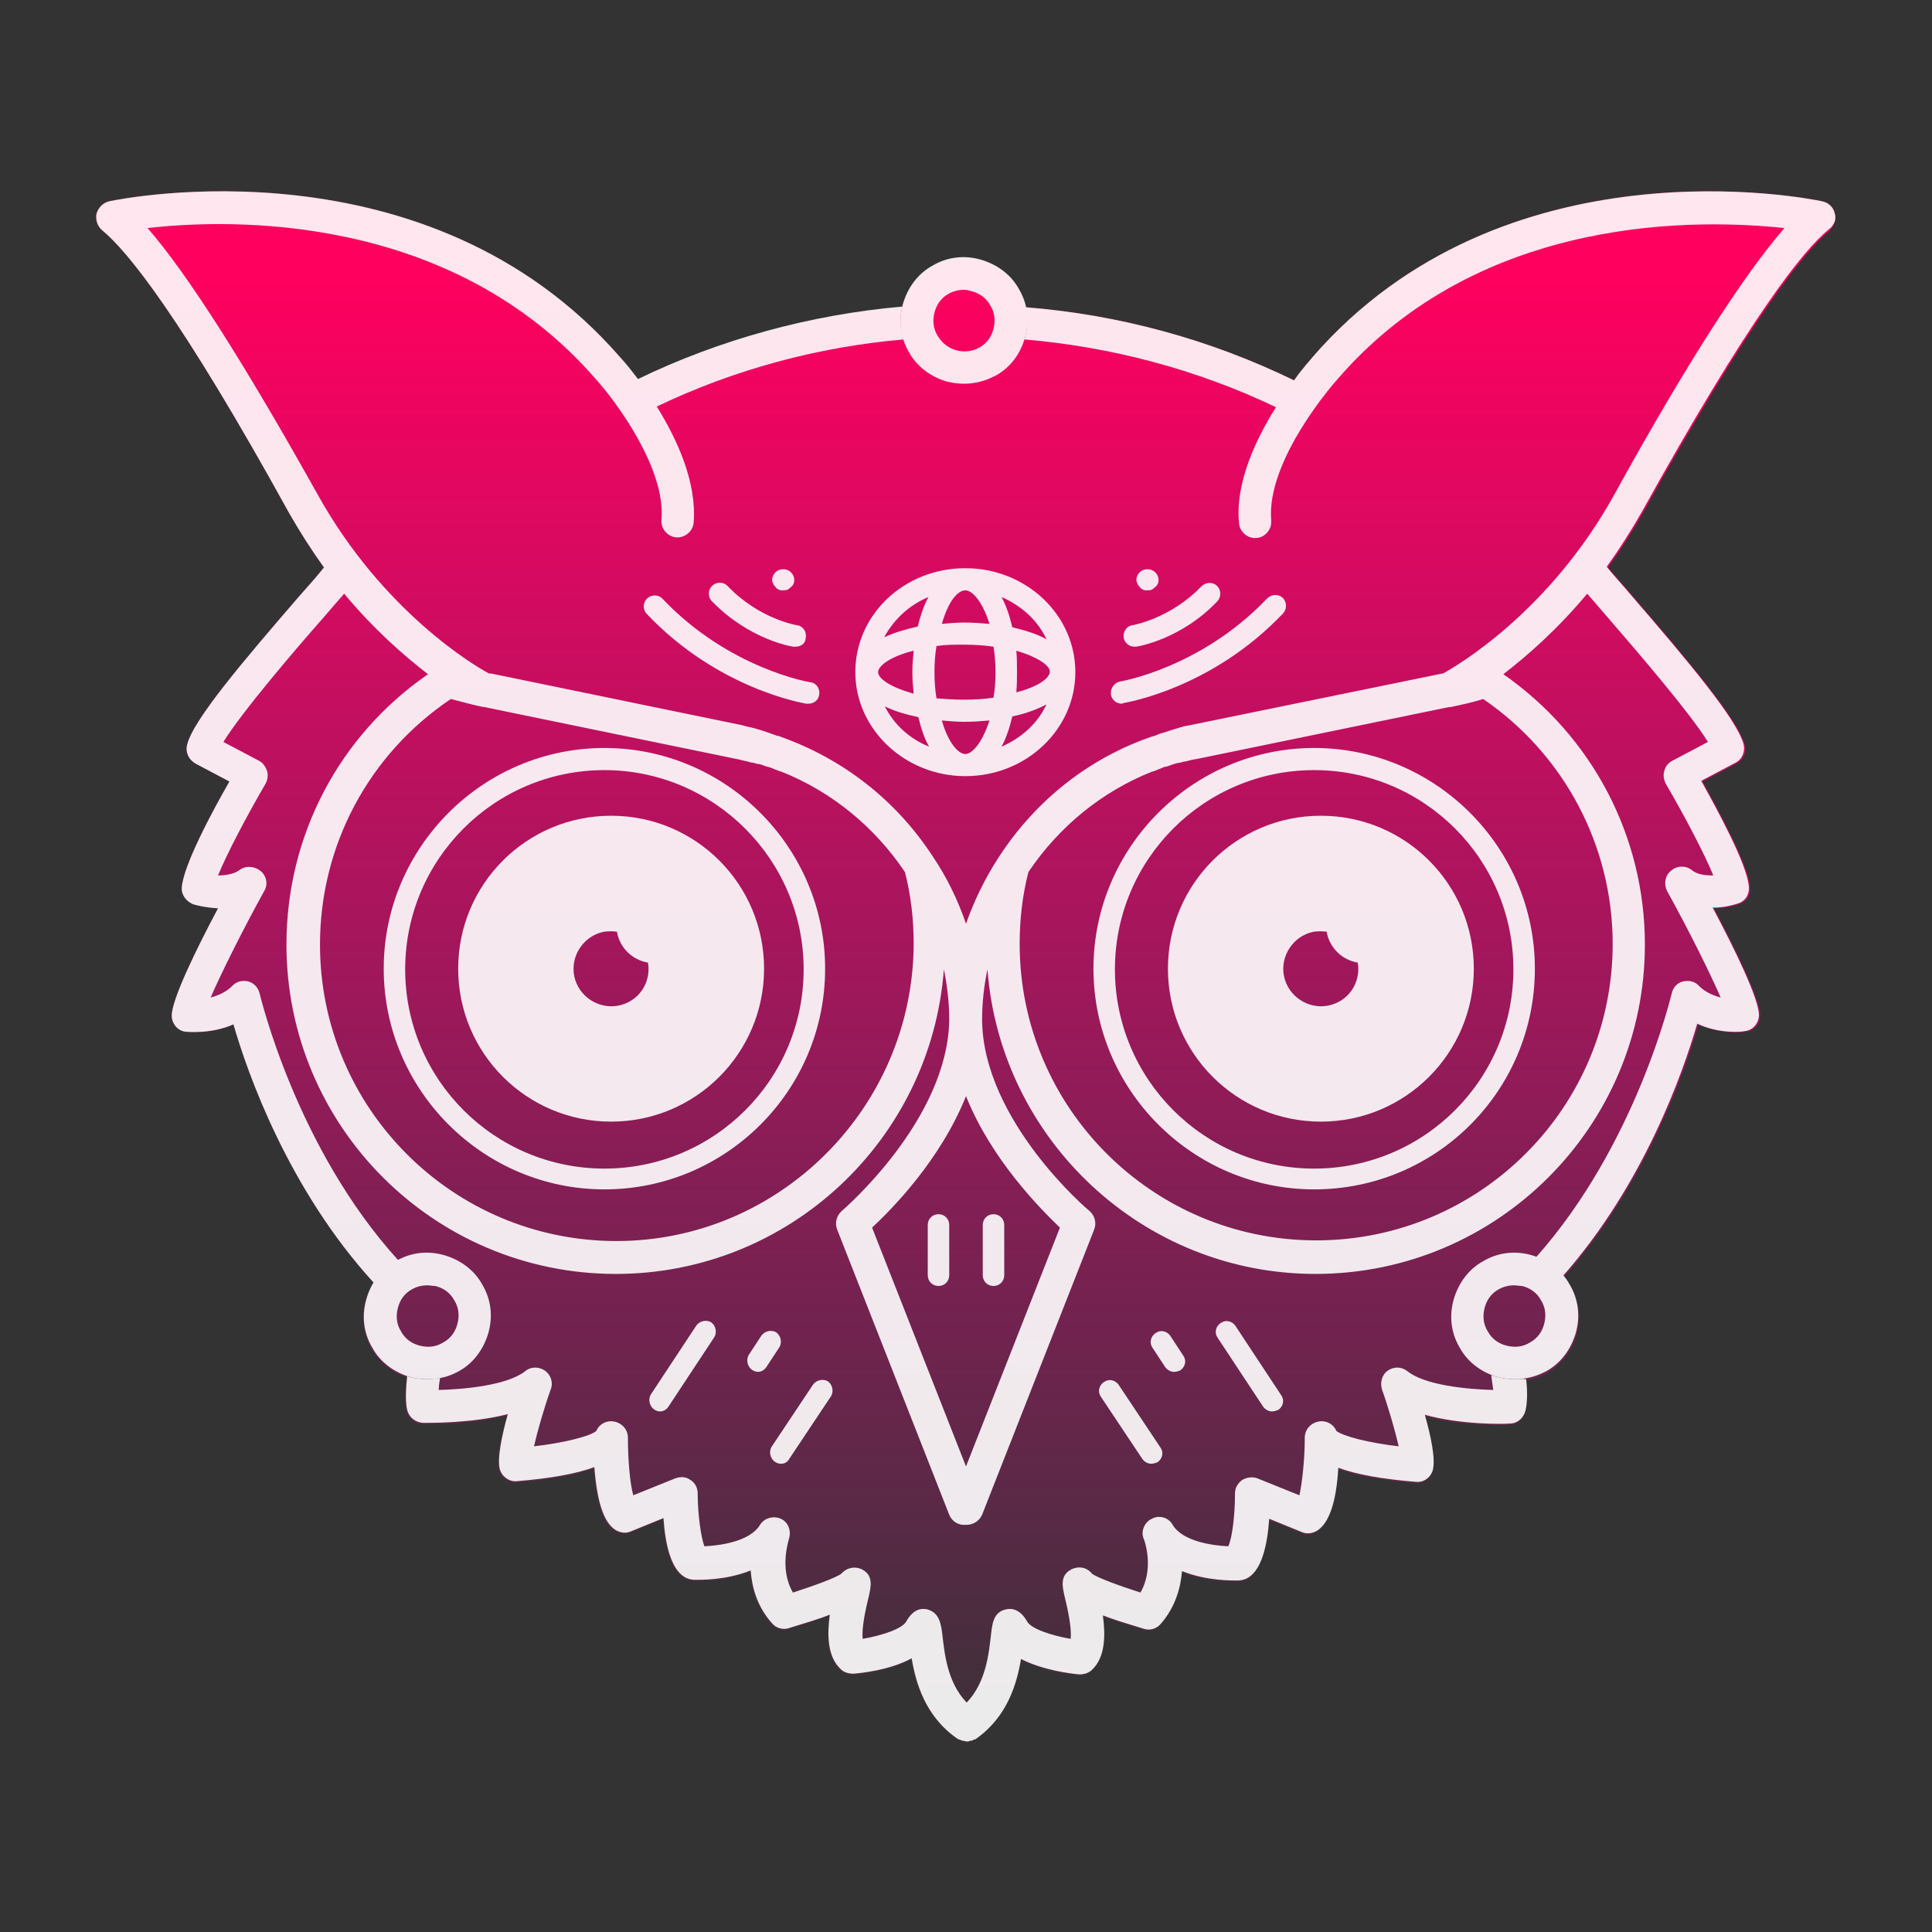
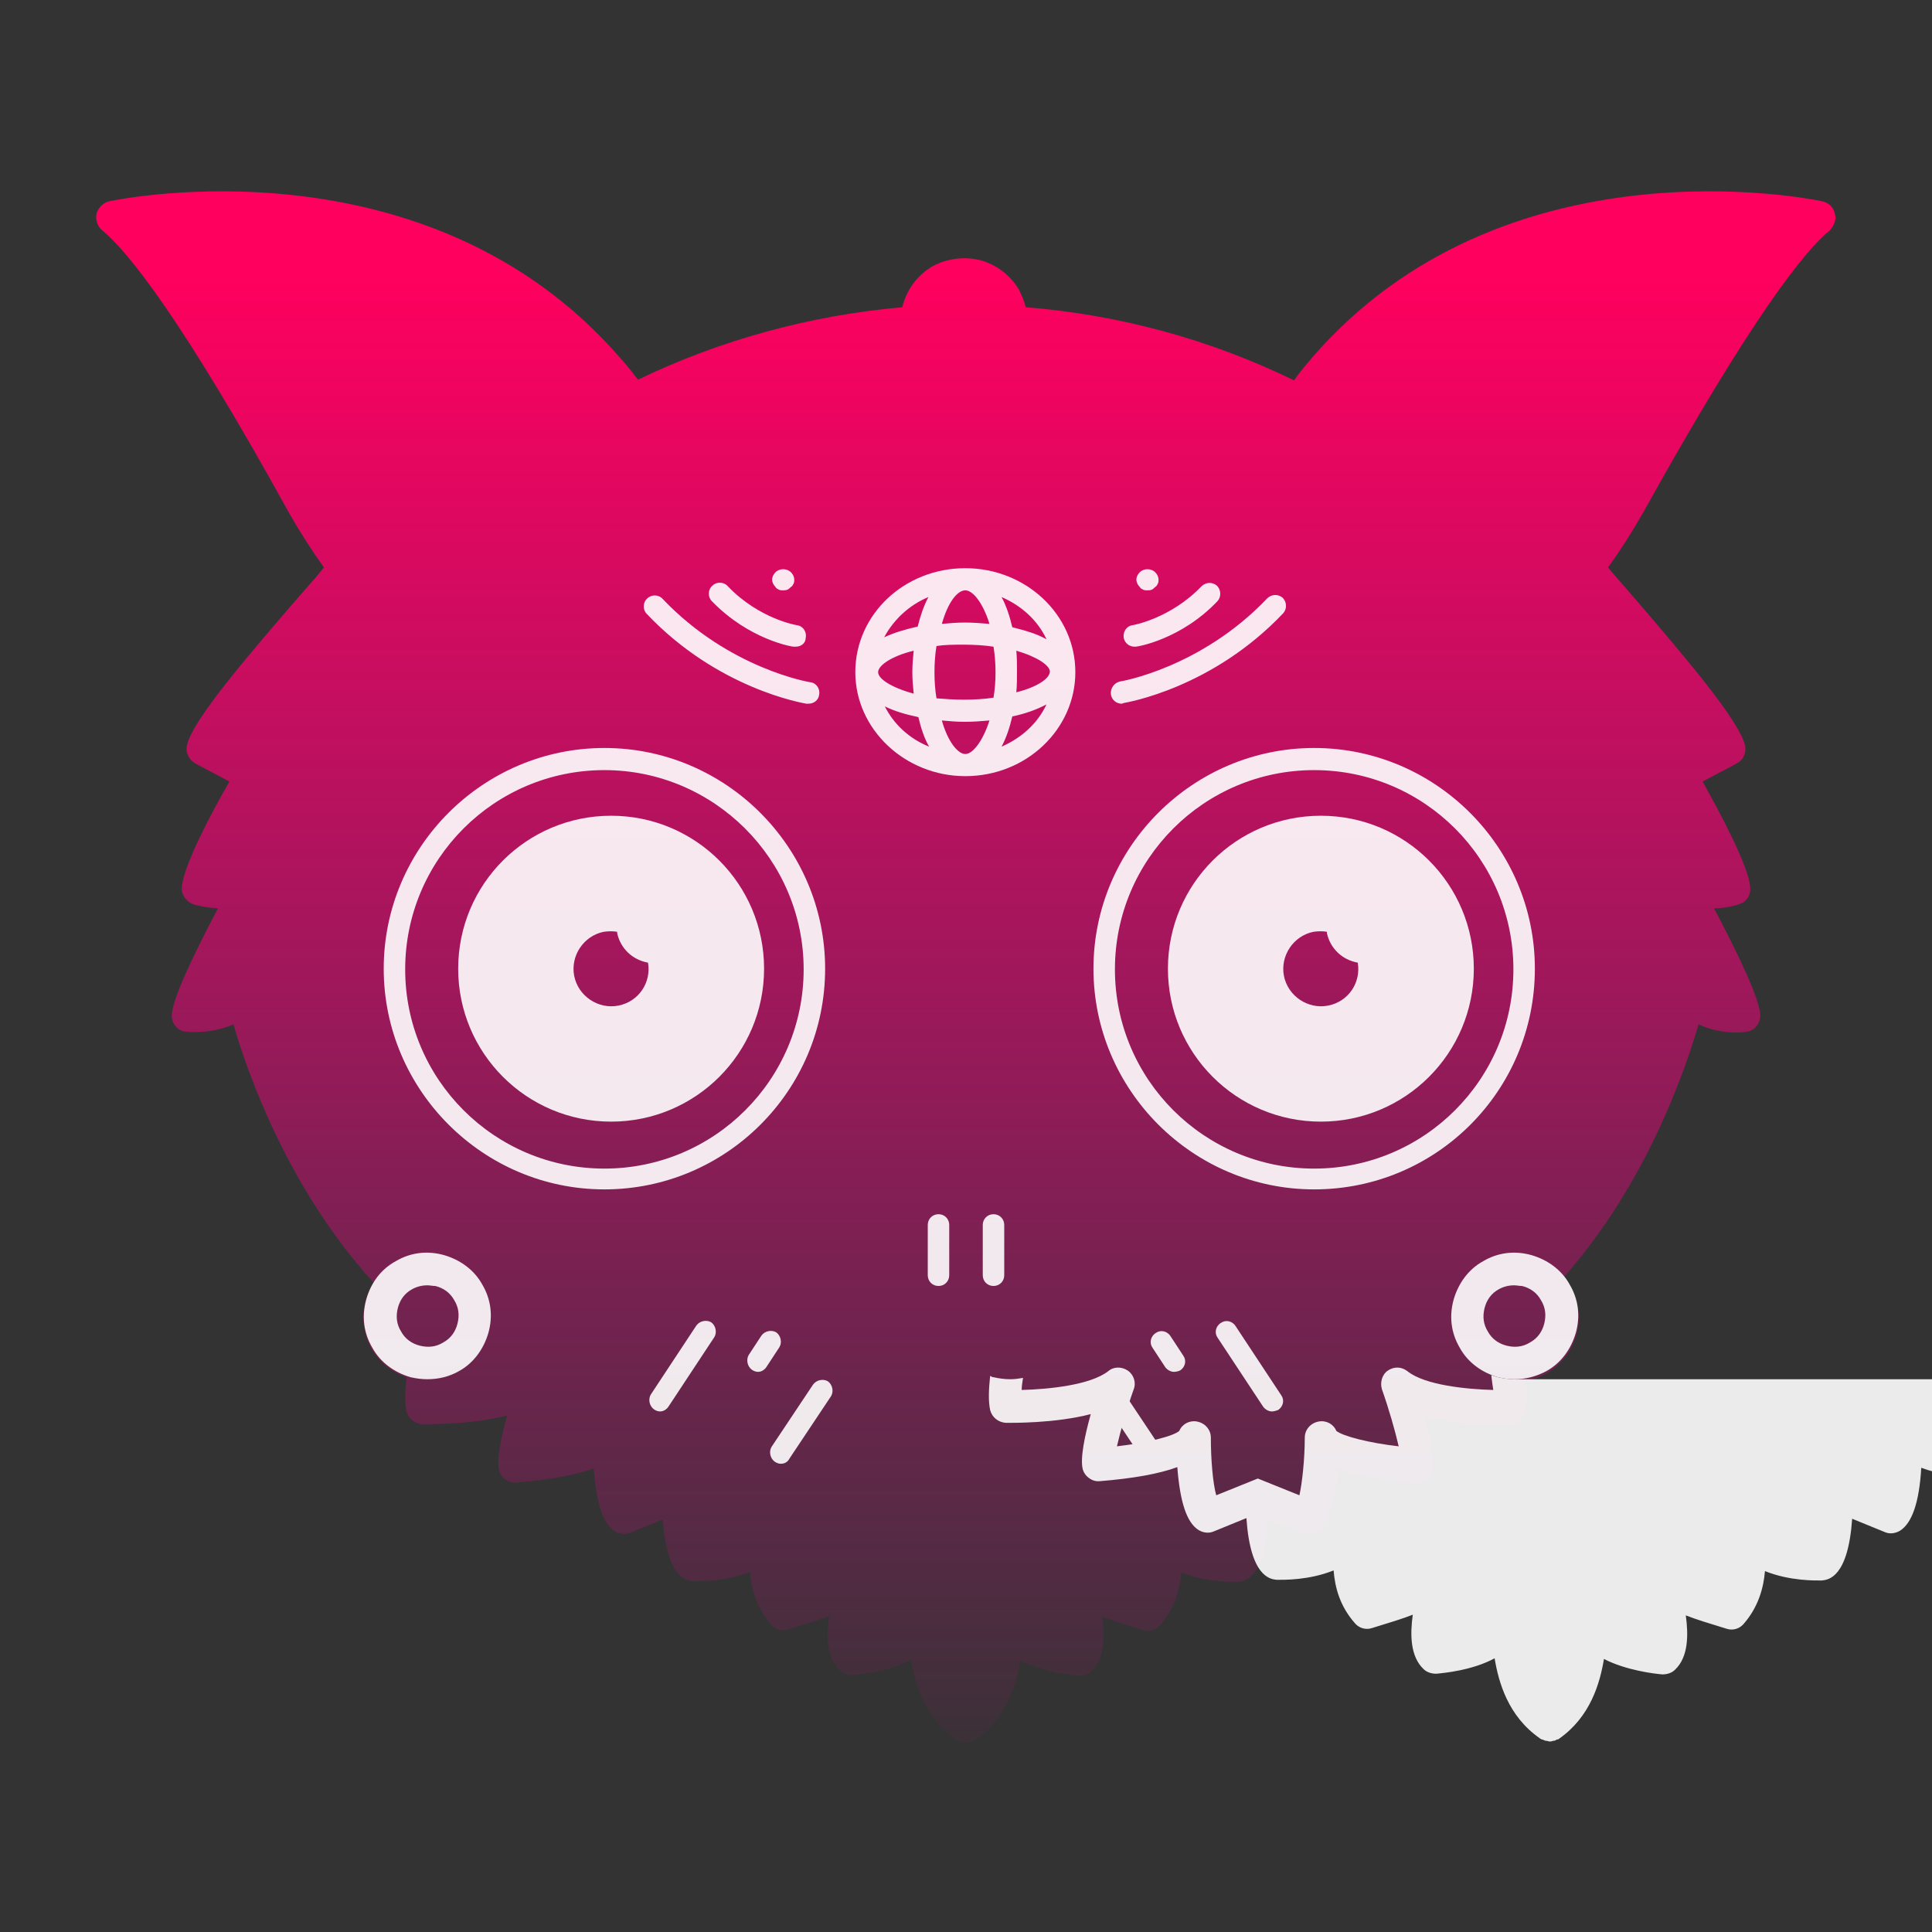
<svg xmlns="http://www.w3.org/2000/svg" xml:space="preserve" id="Layer_1" x="0" y="0" style="enable-background:new 0 0 288 288" version="1.1" viewBox="0 0 288 288">
  <rect x="0" y="0" width="288" height="288" fill="#333333" stroke="none" />
  <style>.st2{fill:#fff}</style>
  <switch>
    <g>
      <linearGradient id="SVGID_1_" x1="144" x2="144" y1="40.963" y2="269.144" gradientUnits="userSpaceOnUse">
        <stop offset="0" style="stop-color:#ff005e" />
        <stop offset="1" style="stop-color:#f800a0;stop-opacity:0" />
      </linearGradient>
      <path d="M273.5 31.8c-.2-.9-.9-1.6-1.9-1.8-1.9-.4-47.5-9.6-76 23.3-.1.2-1.3 1.4-2.7 3.4-12.5-6.1-26.1-9.8-40-10.9-.2-.9-.6-1.8-1-2.6-1.3-2.2-3.3-3.7-5.7-4.4-2.4-.6-5-.3-7.2.9-2.2 1.3-3.7 3.3-4.4 5.7 0 .1-.1.3-.1.4-13.7 1.2-27.2 4.9-39.4 10.8-1.5-2-2.6-3.2-2.7-3.3C63.8 20.4 18.2 29.6 16.3 30c-.9.2-1.6.9-1.9 1.8-.2.9.1 1.9.8 2.5 3.8 3.1 11.8 13 27.8 42 1.7 3 3.5 5.8 5.3 8.3l-.1.1c-.7.9-2 2.4-3.7 4.3-8.2 9.5-15.7 18.3-16.6 22-.3 1.1.2 2.2 1.2 2.8l5.1 2.7c-2.6 4.5-6.9 12.6-7.1 15.8-.1 1.1.7 2.1 1.7 2.5.3.1 1.8.5 3.7.6-3.3 6.2-6.9 13.6-6.9 16 0 1.2.9 2.3 2.1 2.4.2 0 3.7.4 7.1-1.1 2.1 7.3 8.2 24.6 20.9 38.5-.5.8-1 1.8-1.2 2.7-.7 2.4-.3 5 .9 7.2 1.2 2 3 3.5 5.2 4.2-.2 1.9-.3 3.7 0 5.1.3 1.1 1.2 1.8 2.3 1.9.9 0 7.3.1 12.7-1.3-.9 3.2-1.6 6.6-1.2 8.2.3 1.1 1.4 1.9 2.5 1.8 5-.4 8.9-1.1 11.6-2.1.4 5.2 1.4 8.3 3.2 9.4.7.4 1.5.5 2.2.2l4.9-2c.6 8.7 3.5 9.1 4.5 9.2h.2c.7 0 4.6.1 8.3-1.4.2 2.5.9 5.3 3.2 7.9.6.7 1.6 1 2.5.7 2.6-.8 4.6-1.4 6.1-2-.4 2.9-.4 6.2 1.6 8.1.5.5 1.2.7 1.9.7 1.1-.1 5.4-.5 8.7-2.3.6 3.6 2 8.6 6.7 11.9.1.1.2.1.3.2h.1c.2.1.3.1.5.2h.1c.2 0 .3.1.5.1s.3 0 .5-.1h.1c.2 0 .3-.1.5-.2h.1c.1 0 .2-.1.2-.1 4.7-3.3 6.1-8.3 6.7-11.9 3.3 1.7 7.5 2.2 8.7 2.3.7 0 1.4-.2 1.9-.7 2-1.9 2-5.2 1.6-8.1 1.5.6 3.5 1.2 6.1 2 .9.3 1.9 0 2.5-.7 2.2-2.5 3-5.4 3.2-7.9 3.7 1.5 7.6 1.4 8.3 1.4h.2c1-.1 3.9-.5 4.5-9.2l4.9 2c.7.3 1.5.2 2.2-.2 1.8-1.1 2.9-4.2 3.2-9.4 2.7 1 6.6 1.7 11.6 2.1 1.2.1 2.2-.7 2.5-1.8.4-1.7-.3-5-1.2-8.2 5.4 1.5 11.7 1.4 12.7 1.3 1.1 0 2-.8 2.3-1.9.3-1.3.3-3 .1-4.7 1.1-.2 2.2-.5 3.2-1.1 2.2-1.3 3.7-3.3 4.4-5.7.7-2.4.3-5-.9-7.2-.3-.5-.6-.9-1-1.4 12.2-13.8 18-30.5 20.1-37.7 3.4 1.6 6.9 1.2 7.1 1.1 1.2-.1 2.1-1.2 2.1-2.4 0-2.4-3.6-9.8-6.9-16 1.9 0 3.4-.5 3.7-.6 1.1-.3 1.8-1.3 1.7-2.5-.2-3.2-4.6-11.3-7.1-15.8l5.1-2.7c1-.5 1.5-1.7 1.2-2.8-1-3.7-8.4-12.5-16.6-22-1.6-1.9-3-3.4-3.7-4.3 0-.1-.1-.1-.1-.1 1.8-2.5 3.6-5.3 5.3-8.3 16.1-29 24-38.9 27.8-42 .6-.7 1-1.6.7-2.5zM153.1 48v-.2.2zm0-1v-.3.3zM56.5 190.1l-.1.1.1-.1zm.6-.7.2-.2c0 .1-.1.2-.2.2zm168.7 16.2c.3 0 .6 0 .9-.1-.3.1-.6.1-.9.1z" style="fill:url(#SVGID_1_)" />
      <g style="opacity:.9">
        <path d="M225.8 205.6c-.8 0-1.6-.1-2.5-.3-2.4-.7-4.5-2.2-5.7-4.4-1.3-2.2-1.6-4.7-.9-7.2.7-2.4 2.2-4.5 4.4-5.7 2.2-1.3 4.7-1.6 7.2-.9 2.4.7 4.5 2.2 5.7 4.4 1.3 2.2 1.6 4.7.9 7.2-.7 2.4-2.2 4.5-4.4 5.7-1.5.8-3.1 1.2-4.7 1.2zm-.1-14c-.8 0-1.6.2-2.3.6-1.1.6-1.8 1.6-2.1 2.8-.3 1.2-.2 2.4.5 3.5.6 1.1 1.6 1.8 2.8 2.1 1.2.3 2.4.2 3.5-.5 1.1-.6 1.8-1.6 2.1-2.8.3-1.2.2-2.4-.5-3.5-.6-1.1-1.6-1.8-2.8-2.1-.4 0-.8-.1-1.2-.1zM196.9 121.6c-12.6 0-22.8 10.2-22.8 22.8 0 12.6 10.2 22.8 22.8 22.8 12.6 0 22.8-10.2 22.8-22.8 0-12.6-10.2-22.8-22.8-22.8zm1.1 28.3c-3 .6-6-1.4-6.6-4.4-.6-3 1.4-6 4.4-6.6.7-.1 1.4-.1 2 0v.2c.5 2.3 2.3 4 4.6 4.4.5 3-1.4 5.8-4.4 6.4zM91.1 121.6c-12.6 0-22.8 10.2-22.8 22.8 0 12.6 10.2 22.8 22.8 22.8s22.8-10.2 22.8-22.8c0-12.6-10.2-22.8-22.8-22.8zm1.1 28.3c-3 .6-6-1.4-6.6-4.4-.6-3 1.4-6 4.4-6.6.7-.1 1.4-.1 2 0v.2c.5 2.3 2.3 4 4.6 4.4.5 3-1.4 5.8-4.4 6.4zM143.9 84.7c-9.1 0-16.4 6.9-16.4 15.5 0 8.5 7.4 15.5 16.4 15.5 9.1 0 16.4-7 16.4-15.5 0-8.6-7.4-15.5-16.4-15.5zm0 27.7c-1.1 0-2.6-1.8-3.5-5 1.1.1 2.2.2 3.4.2 1.3 0 2.5-.1 3.7-.2-1 3.1-2.5 5-3.6 5zm-.2-8.1c-1.5 0-2.8-.1-4.1-.2-.2-1.2-.3-2.5-.3-3.9s.1-2.7.3-3.9c1.3-.2 2.6-.2 4.1-.2 1.6 0 3.1.1 4.4.3.2 1.2.3 2.5.3 3.8 0 1.4-.1 2.6-.3 3.8-1.3.2-2.8.3-4.4.3zm-12.8-4.1c0-1 2-2.4 5.3-3.2-.1 1-.2 2.1-.2 3.2s.1 2.2.2 3.2c-3.3-.9-5.3-2.2-5.3-3.2zm13-12.2c1.1 0 2.6 1.8 3.6 5-1.2-.1-2.5-.2-3.7-.2-1.1 0-2.3.1-3.4.2.9-3.2 2.3-5 3.5-5zm7.6 9c3.1.9 5 2.2 5 3.1 0 1-1.8 2.3-5 3.1.1-1 .1-2.1.1-3.1s0-2.1-.1-3.1zm4.5-1.7c-1.4-.8-3.1-1.3-5.1-1.8-.4-1.7-.9-3.2-1.6-4.5 3 1.3 5.4 3.5 6.7 6.3zM138.4 89c-.7 1.3-1.2 2.8-1.6 4.4-1.8.4-3.5.9-5 1.6 1.4-2.6 3.7-4.8 6.6-6zm-6.5 16.3c1.4.7 3.1 1.2 5 1.6.4 1.7.9 3.2 1.6 4.4-3-1.2-5.3-3.4-6.6-6zm17.4 6c.7-1.3 1.2-2.8 1.6-4.5 1.9-.4 3.6-1 5.1-1.8-1.3 2.8-3.7 5-6.7 6.3zM139.9 191.7c-.9 0-1.6-.7-1.6-1.6v-7.5c0-.9.7-1.6 1.6-1.6s1.6.7 1.6 1.6v7.5c0 .9-.7 1.6-1.6 1.6zM148.1 191.7c-.9 0-1.6-.7-1.6-1.6v-7.5c0-.9.7-1.6 1.6-1.6.9 0 1.6.7 1.6 1.6v7.5c0 .9-.7 1.6-1.6 1.6zM171.6 218.2c-.5 0-1-.3-1.3-.7l-6.2-9.3c-.5-.7-.3-1.7.5-2.2.7-.5 1.7-.3 2.2.5l6.2 9.3c.5.7.3 1.7-.5 2.2-.3.1-.6.2-.9.2zM175 204.5c-.5 0-1-.3-1.3-.7l-1.9-2.9c-.5-.7-.3-1.7.5-2.2.7-.5 1.7-.3 2.2.5l1.9 2.9c.5.7.3 1.7-.5 2.2-.2.1-.6.2-.9.2zM189.6 210.4c-.5 0-1-.3-1.3-.7l-6.8-10.3c-.5-.7-.3-1.7.5-2.2.7-.5 1.7-.3 2.2.5L191 208c.5.7.3 1.7-.5 2.2-.3.1-.6.2-.9.2zM116.4 218.2c-.3 0-.6-.1-.9-.3-.7-.5-.9-1.5-.5-2.2l6.2-9.3c.5-.7 1.5-.9 2.2-.5.7.5.9 1.5.5 2.2l-6.2 9.3c-.3.6-.8.8-1.3.8zM113 204.5c-.3 0-.6-.1-.9-.3-.7-.5-.9-1.5-.5-2.2l1.9-2.9c.5-.7 1.5-.9 2.2-.5.7.5.9 1.5.5 2.2l-1.9 2.9c-.3.5-.8.8-1.3.8zM98.4 210.4c-.3 0-.6-.1-.9-.3-.7-.5-.9-1.5-.5-2.2l6.8-10.3c.5-.7 1.5-.9 2.2-.5.7.5.9 1.5.5 2.2l-6.8 10.3c-.3.5-.8.8-1.3.8z" class="st2" />
        <path d="M90.1 177.3c-18.1 0-32.9-14.8-32.9-32.9 0-18.1 14.8-32.9 32.9-32.9s32.9 14.8 32.9 32.9c0 18.2-14.8 32.9-32.9 32.9zm0-62.5c-16.4 0-29.7 13.3-29.7 29.7s13.3 29.7 29.7 29.7 29.7-13.3 29.7-29.7-13.4-29.7-29.7-29.7zM195.9 177.3c-18.1 0-32.9-14.8-32.9-32.9 0-18.1 14.8-32.9 32.9-32.9s32.9 14.8 32.9 32.9c0 18.2-14.7 32.9-32.9 32.9zm0-62.5c-16.4 0-29.7 13.3-29.7 29.7s13.3 29.7 29.7 29.7 29.7-13.3 29.7-29.7-13.3-29.7-29.7-29.7zM167.2 104.9c-.8 0-1.5-.6-1.6-1.4-.1-.9.5-1.7 1.3-1.9.1 0 12.1-2 22-12.4.6-.6 1.6-.7 2.3-.1.6.6.7 1.6.1 2.3-10.6 11.2-23.3 13.3-23.8 13.4-.2.1-.3.1-.3.1zM169.1 96.4c-.8 0-1.5-.6-1.6-1.4-.1-.9.5-1.7 1.3-1.8.1 0 5.7-1 10.3-5.8.6-.6 1.6-.7 2.3-.1.6.6.7 1.6.1 2.3-5.4 5.7-11.9 6.8-12.2 6.8h-.2zM171 88c-.2 0-.4 0-.6-.1-.2-.1-.4-.2-.5-.4-.3-.3-.5-.7-.5-1.1 0-.4.2-.8.5-1.1.6-.6 1.7-.6 2.3 0 .3.3.5.7.5 1.1 0 .2 0 .4-.1.6-.1.2-.2.4-.4.5-.1.1-.3.3-.5.4-.2.1-.5.1-.7.1zM120.5 104.9h-.3c-.5-.1-13.2-2.2-23.8-13.4-.6-.6-.6-1.7.1-2.3.6-.6 1.7-.6 2.3.1 9.9 10.4 21.9 12.4 22 12.4.9.1 1.5 1 1.3 1.9-.1.8-.8 1.3-1.6 1.3zM118.6 96.4h-.3c-.3 0-6.7-1.1-12.2-6.8-.6-.6-.6-1.7.1-2.3.6-.6 1.7-.6 2.3.1 4.7 4.9 10.3 5.8 10.3 5.8.9.1 1.5 1 1.3 1.9 0 .8-.7 1.3-1.5 1.3zM116.7 88c-.2 0-.4 0-.6-.1-.2-.1-.4-.2-.5-.4-.3-.3-.5-.7-.5-1.1 0-.4.2-.8.5-1.1.6-.6 1.7-.6 2.3 0 .3.3.5.7.5 1.1 0 .2 0 .4-.1.6-.1.2-.2.4-.4.5-.1.1-.3.3-.5.4-.3.1-.5.1-.7.1zM63.7 205.6c-.8 0-1.6-.1-2.5-.3-2.4-.7-4.5-2.2-5.7-4.4-1.3-2.2-1.6-4.7-.9-7.2s2.2-4.5 4.4-5.7c2.2-1.3 4.7-1.6 7.2-.9 2.4.7 4.5 2.2 5.7 4.4 1.3 2.2 1.6 4.7.9 7.2-.7 2.4-2.2 4.5-4.4 5.7-1.4.8-3 1.2-4.7 1.2zm0-14c-.8 0-1.6.2-2.3.6-1.1.6-1.8 1.6-2.1 2.8-.3 1.2-.2 2.4.5 3.5.6 1.1 1.6 1.8 2.8 2.1 1.2.3 2.4.2 3.5-.5 1.1-.6 1.8-1.6 2.1-2.8.3-1.2.2-2.4-.5-3.5-.6-1.1-1.6-1.8-2.8-2.1-.4 0-.8-.1-1.2-.1z" class="st2" />
-         <path d="M225.8 205.6c-.8 0-1.6-.1-2.5-.3-.3-.1-.7-.2-1-.3.1.8.2 1.6.3 2.2-3.9-.1-10.2-.7-12.8-2.8-.9-.7-2-.7-2.9-.1-.9.6-1.2 1.8-.9 2.8 1 2.8 2 6.3 2.5 8.5-4.4-.5-8.3-1.5-9.3-2.3-.4-1-1.5-1.6-2.6-1.4-1.2.2-2.1 1.2-2.1 2.4 0 3.3-.4 6.8-.8 8.6l-6.2-2.5c-.7-.3-1.6-.2-2.3.2-.7.5-1.1 1.2-1.1 2 0 3.2-.4 6.6-1 7.9-2.3-.1-6.8-.7-8.3-3.2-.6-1.1-2-1.5-3.1-.9-1.1.5-1.7 1.9-1.2 3 .1.2 1.6 4.4-.5 8-3.1-1-6.4-2.2-7.2-2.8-.9-1.1-2.1-1.1-3-.7-1.9.9-1.4 2.7-1.1 4.1.9 3.6 1 5.4.9 6.3-2.9-.5-5.9-1.5-6.5-2.6-1-1.8-2.3-2-3.1-1.8-2 .4-2.1 2.3-2.3 4-.3 2.5-.7 6.9-3.6 9.9-2.9-3-3.3-7.4-3.6-9.9-.2-1.7-.4-3.5-2.3-4-.9-.2-2.1 0-3.1 1.8-.6 1.1-3.6 2.1-6.5 2.6-.1-.9 0-2.7.9-6.3.3-1.4.8-3.2-1.1-4.1-.9-.4-2.1-.3-3 .7-.8.6-4.1 1.8-7.2 2.8-2.1-3.6-.6-7.8-.6-8 .4-1.2-.1-2.5-1.2-3-1.1-.5-2.5-.1-3.1.9-1.5 2.5-6 3.1-8.3 3.2-.5-1.3-1-4.8-1-7.9 0-.8-.4-1.6-1.1-2-.7-.5-1.5-.5-2.3-.2l-6.2 2.5c-.5-1.8-.8-5.3-.8-8.6 0-1.2-.9-2.2-2.1-2.4-1.1-.2-2.2.4-2.6 1.4-.9.8-4.9 1.8-9.3 2.3.5-2.2 1.5-5.7 2.5-8.5.4-1 0-2.2-.9-2.8-.9-.6-2.1-.6-2.9.1-2.7 2.1-9 2.7-12.9 2.8 0-.5.1-1.2.2-1.8-.6.1-1.2.2-1.9.2-.8 0-1.6-.1-2.5-.3-.2 0-.3-.1-.5-.2-.2 1.9-.3 3.7 0 5.1.3 1.1 1.2 1.8 2.3 1.9.9 0 7.3.1 12.7-1.3-.9 3.2-1.6 6.6-1.2 8.2.3 1.1 1.4 1.9 2.5 1.8 5-.4 8.9-1.1 11.6-2.1.4 5.2 1.4 8.3 3.2 9.4.7.4 1.5.5 2.2.2l4.9-2c.6 8.7 3.5 9.1 4.5 9.2h.2c.7 0 4.6.1 8.3-1.4.2 2.5.9 5.3 3.2 7.9.6.7 1.6 1 2.5.7 2.6-.8 4.6-1.4 6.1-2-.4 2.9-.4 6.2 1.6 8.1.5.5 1.2.7 1.9.7 1.1-.1 5.4-.5 8.7-2.3.6 3.6 2 8.6 6.7 11.9.1.1.2.1.3.2h.1c.2.1.3.1.5.2h.1c.2 0 .3.1.5.1s.3 0 .5-.1h.1c.2 0 .3-.1.5-.2h.1c.1 0 .2-.1.2-.1 4.7-3.3 6.1-8.3 6.7-11.9 3.3 1.7 7.5 2.2 8.7 2.3.7 0 1.4-.2 1.9-.7 2-1.9 2-5.2 1.6-8.1 1.5.6 3.5 1.2 6.1 2 .9.3 1.9 0 2.5-.7 2.2-2.5 3-5.4 3.2-7.9 3.7 1.5 7.6 1.4 8.3 1.4h.2c1-.1 3.9-.5 4.5-9.2l4.9 2c.7.3 1.5.2 2.2-.2 1.8-1.1 2.9-4.2 3.2-9.4 2.7 1 6.6 1.7 11.6 2.1 1.2.1 2.2-.7 2.5-1.8.4-1.7-.3-5-1.2-8.2 5.4 1.5 11.7 1.4 12.7 1.3 1.1 0 2-.8 2.3-1.9.3-1.3.3-3 .1-4.7-.7-.1-1.2 0-1.7 0z" class="st2" />
-         <path d="M273.5 31.8c-.2-.9-.9-1.6-1.9-1.8-1.9-.4-47.5-9.6-76 23.3-.1.2-1.3 1.4-2.7 3.4-12.5-6.1-26.1-9.8-40-10.9.3 1.5.3 3-.1 4.5 0 .1-.1.2-.1.3 13 1.1 25.8 4.5 37.5 10.1-3 4.8-6.1 11.3-5.5 17.3.1 1.3 1.3 2.3 2.6 2.2 1.3-.1 2.3-1.3 2.2-2.6-.8-9.1 9.7-20.9 9.9-21.1C220.9 31.6 253.9 32.7 266 34c-6 6.9-14.6 20.2-25.4 39.8-9.7 17.5-23.5 25.5-25.5 26.6h-.1l-37.6 7.7c-.7.1-1.4.3-2 .5-.3.1-.7.2-1 .3l-.9.3c-.5.1-.9.3-1.4.5-.1 0-.3.1-.4.1-9.3 3.2-17.2 9.4-22.7 17.8-.1.1-.1.2-.2.3-2 3.1-3.6 6.4-4.8 9.8-1.2-3.5-2.8-6.8-4.8-9.8-.1-.1-.1-.2-.2-.3-5.5-8.4-13.4-14.5-22.7-17.8-.1-.1-.3-.1-.4-.1-.5-.2-.9-.3-1.4-.5l-.9-.3c-.3-.1-.7-.2-1-.3-.7-.2-1.4-.3-2-.5l-37.4-7.7H72.9c-2.1-1.1-15.8-9.2-25.5-26.6C36.5 54.3 28 40.9 22 34c12.1-1.4 45.2-2.4 66.8 22.5 3 3.3 10.5 13.4 9.8 21-.1 1.3.9 2.5 2.2 2.6 1.3.1 2.5-.9 2.6-2.2.5-6-2.5-12.5-5.5-17.3 11.5-5.5 24-8.9 36.8-10-.5-1.6-.6-3.2-.2-4.9-13.7 1.2-27.2 4.9-39.4 10.8-1.5-2-2.6-3.2-2.7-3.3C63.8 20.4 18.2 29.6 16.3 30c-.9.2-1.6.9-1.9 1.8-.2.9.1 1.9.8 2.5 3.8 3.1 11.8 13 27.8 42 1.7 3 3.5 5.8 5.3 8.3l-.1.1c-.7.9-2 2.4-3.7 4.3-8.2 9.5-15.7 18.3-16.6 22-.3 1.1.2 2.2 1.2 2.8l5.1 2.7c-2.6 4.5-6.9 12.6-7.1 15.8-.1 1.1.7 2.1 1.7 2.5.3.1 1.8.5 3.7.6-3.3 6.2-6.9 13.6-6.9 16 0 1.2.9 2.3 2.1 2.4.2 0 3.7.4 7.1-1.1 2.1 7.3 8.2 24.6 20.9 38.5.8-1.2 1.9-2.2 3.2-3 .2-.1.3-.2.5-.3-15.3-16.8-20.6-39.5-20.7-39.8-.2-.9-.9-1.6-1.7-1.8-.9-.2-1.8 0-2.4.7-.9.9-2.1 1.4-3.2 1.7 1.6-3.7 4.9-10.3 8-15.9.6-1 .3-2.3-.6-3-.9-.7-2.2-.8-3.1-.1-.8.6-2.1.8-3.2.8 1.3-3.2 4.3-8.9 7.1-13.7.3-.6.4-1.3.2-1.9-.2-.6-.6-1.2-1.2-1.5l-5.3-2.8c2.7-4.4 10.9-14 14.8-18.4 1.3-1.5 2.4-2.8 3.2-3.7 4.5 5.4 9 9.3 12.5 12-13.3 9.2-21.1 24.1-21.1 40.3 0 27.1 22 49.1 49.1 49.1 25.8 0 47-20 48.9-45.4.5 2.4.8 5 .8 7.5-.2 15-15.9 28.4-16 28.5-.8.7-1.1 1.8-.7 2.8l16.7 42.5c.4 1 1.4 1.6 2.4 1.5h.2c1 0 1.9-.6 2.3-1.5l16.7-42.5c.4-1 .1-2.1-.7-2.8-.2-.1-15.9-13.5-16-28.5 0-2.6.3-5.1.8-7.5 1.9 25.3 23.1 45.4 48.9 45.4 27.1 0 49.1-22 49.1-49.1 0-16.2-7.9-31.1-21.1-40.3 3.5-2.7 8-6.6 12.5-12 .8.9 1.9 2.2 3.2 3.7 3.8 4.4 12.1 14 14.8 18.4l-5.3 2.8c-.6.3-1 .8-1.2 1.5-.2.6-.1 1.3.2 1.9 2.8 4.8 5.8 10.5 7.1 13.7-1.1 0-2.4-.1-3.2-.8-.9-.7-2.2-.7-3.1.1-.9.7-1.1 2-.6 3 3.1 5.6 6.4 12.2 8 15.9-1.1-.3-2.3-.8-3.2-1.7-.6-.7-1.5-.9-2.4-.7-.9.2-1.5.9-1.7 1.8-.1.3-5.3 22.6-20.3 39.4 1.6.6 3 1.5 4 2.8 12.2-13.8 18-30.5 20.1-37.7 3.4 1.6 6.9 1.2 7.1 1.1 1.2-.1 2.1-1.2 2.1-2.4 0-2.4-3.6-9.8-6.9-16 1.9 0 3.4-.5 3.7-.6 1.1-.3 1.8-1.3 1.7-2.5-.2-3.2-4.6-11.3-7.1-15.8l5.1-2.7c1-.5 1.5-1.7 1.2-2.8-1-3.7-8.4-12.5-16.6-22-1.6-1.9-3-3.4-3.7-4.3 0-.1-.1-.1-.1-.1 1.8-2.5 3.6-5.3 5.3-8.3 16.1-29 24-38.9 27.8-42 .8-.6 1.2-1.5.9-2.4zM91.9 185c-24.4 0-44.2-19.8-44.2-44.2 0-14.8 7.3-28.4 19.5-36.6 1.6.4 3 .8 4.4 1.1l.5.1h.1l37.4 7.7c.6.1 1.2.3 1.8.4.3.1.6.2.9.2.3.1.6.2.9.2.4.1.8.3 1.2.4.1 0 .3.1.4.1l1.5.6h.1c7.6 3 14 8.3 18.5 15 .9 3.5 1.3 7.1 1.3 10.7-.1 24.4-20 44.3-44.3 44.3zm66.1-2-14 35.6-14-35.6c3-2.8 10.2-10.1 14-19.6 3.8 9.5 11.1 16.8 14 19.6zm82.4-42.3c0 24.4-19.8 44.2-44.2 44.2S152 165.1 152 140.7c0-3.6.4-7.2 1.3-10.7 4.5-6.7 10.9-12 18.5-15h.1l1.5-.6c.1-.1.3-.1.4-.1.4-.1.8-.3 1.2-.4.3-.1.6-.2.9-.2.3-.1.6-.2.9-.2.6-.2 1.2-.3 1.8-.4l37.4-7.7h.2l.5-.1c1.4-.3 2.8-.6 4.4-1.1 12 8.2 19.3 21.8 19.3 36.5z" class="st2" />
-         <path d="M143.7 57.2c-.8 0-1.6-.1-2.5-.3-2.4-.7-4.5-2.2-5.7-4.4-1.3-2.2-1.6-4.7-.9-7.2.7-2.4 2.2-4.5 4.4-5.7 2.2-1.3 4.7-1.6 7.2-.9 2.4.7 4.5 2.2 5.7 4.4 1.3 2.2 1.6 4.7.9 7.2s-2.2 4.5-4.4 5.7c-1.5.8-3.1 1.2-4.7 1.2zm0-14c-.8 0-1.6.2-2.3.6-1.1.6-1.8 1.6-2.1 2.8-.3 1.2-.2 2.4.5 3.5 1.3 2.2 4.1 2.9 6.2 1.7 1.1-.6 1.8-1.6 2.1-2.8.3-1.2.2-2.4-.5-3.5-.6-1.1-1.6-1.8-2.8-2.1-.3-.1-.7-.2-1.1-.2z" class="st2" />
+         <path d="M225.8 205.6c-.8 0-1.6-.1-2.5-.3-.3-.1-.7-.2-1-.3.1.8.2 1.6.3 2.2-3.9-.1-10.2-.7-12.8-2.8-.9-.7-2-.7-2.9-.1-.9.6-1.2 1.8-.9 2.8 1 2.8 2 6.3 2.5 8.5-4.4-.5-8.3-1.5-9.3-2.3-.4-1-1.5-1.6-2.6-1.4-1.2.2-2.1 1.2-2.1 2.4 0 3.3-.4 6.8-.8 8.6l-6.2-2.5l-6.2 2.5c-.5-1.8-.8-5.3-.8-8.6 0-1.2-.9-2.2-2.1-2.4-1.1-.2-2.2.4-2.6 1.4-.9.8-4.9 1.8-9.3 2.3.5-2.2 1.5-5.7 2.5-8.5.4-1 0-2.2-.9-2.8-.9-.6-2.1-.6-2.9.1-2.7 2.1-9 2.7-12.9 2.8 0-.5.1-1.2.2-1.8-.6.1-1.2.2-1.9.2-.8 0-1.6-.1-2.5-.3-.2 0-.3-.1-.5-.2-.2 1.9-.3 3.7 0 5.1.3 1.1 1.2 1.8 2.3 1.9.9 0 7.3.1 12.7-1.3-.9 3.2-1.6 6.6-1.2 8.2.3 1.1 1.4 1.9 2.5 1.8 5-.4 8.9-1.1 11.6-2.1.4 5.2 1.4 8.3 3.2 9.4.7.4 1.5.5 2.2.2l4.9-2c.6 8.7 3.5 9.1 4.5 9.2h.2c.7 0 4.6.1 8.3-1.4.2 2.5.9 5.3 3.2 7.9.6.7 1.6 1 2.5.7 2.6-.8 4.6-1.4 6.1-2-.4 2.9-.4 6.2 1.6 8.1.5.5 1.2.7 1.9.7 1.1-.1 5.4-.5 8.7-2.3.6 3.6 2 8.6 6.7 11.9.1.1.2.1.3.2h.1c.2.1.3.1.5.2h.1c.2 0 .3.1.5.1s.3 0 .5-.1h.1c.2 0 .3-.1.5-.2h.1c.1 0 .2-.1.2-.1 4.7-3.3 6.1-8.3 6.7-11.9 3.3 1.7 7.5 2.2 8.7 2.3.7 0 1.4-.2 1.9-.7 2-1.9 2-5.2 1.6-8.1 1.5.6 3.5 1.2 6.1 2 .9.3 1.9 0 2.5-.7 2.2-2.5 3-5.4 3.2-7.9 3.7 1.5 7.6 1.4 8.3 1.4h.2c1-.1 3.9-.5 4.5-9.2l4.9 2c.7.3 1.5.2 2.2-.2 1.8-1.1 2.9-4.2 3.2-9.4 2.7 1 6.6 1.7 11.6 2.1 1.2.1 2.2-.7 2.5-1.8.4-1.7-.3-5-1.2-8.2 5.4 1.5 11.7 1.4 12.7 1.3 1.1 0 2-.8 2.3-1.9.3-1.3.3-3 .1-4.7-.7-.1-1.2 0-1.7 0z" class="st2" />
      </g>
    </g>
  </switch>
</svg>